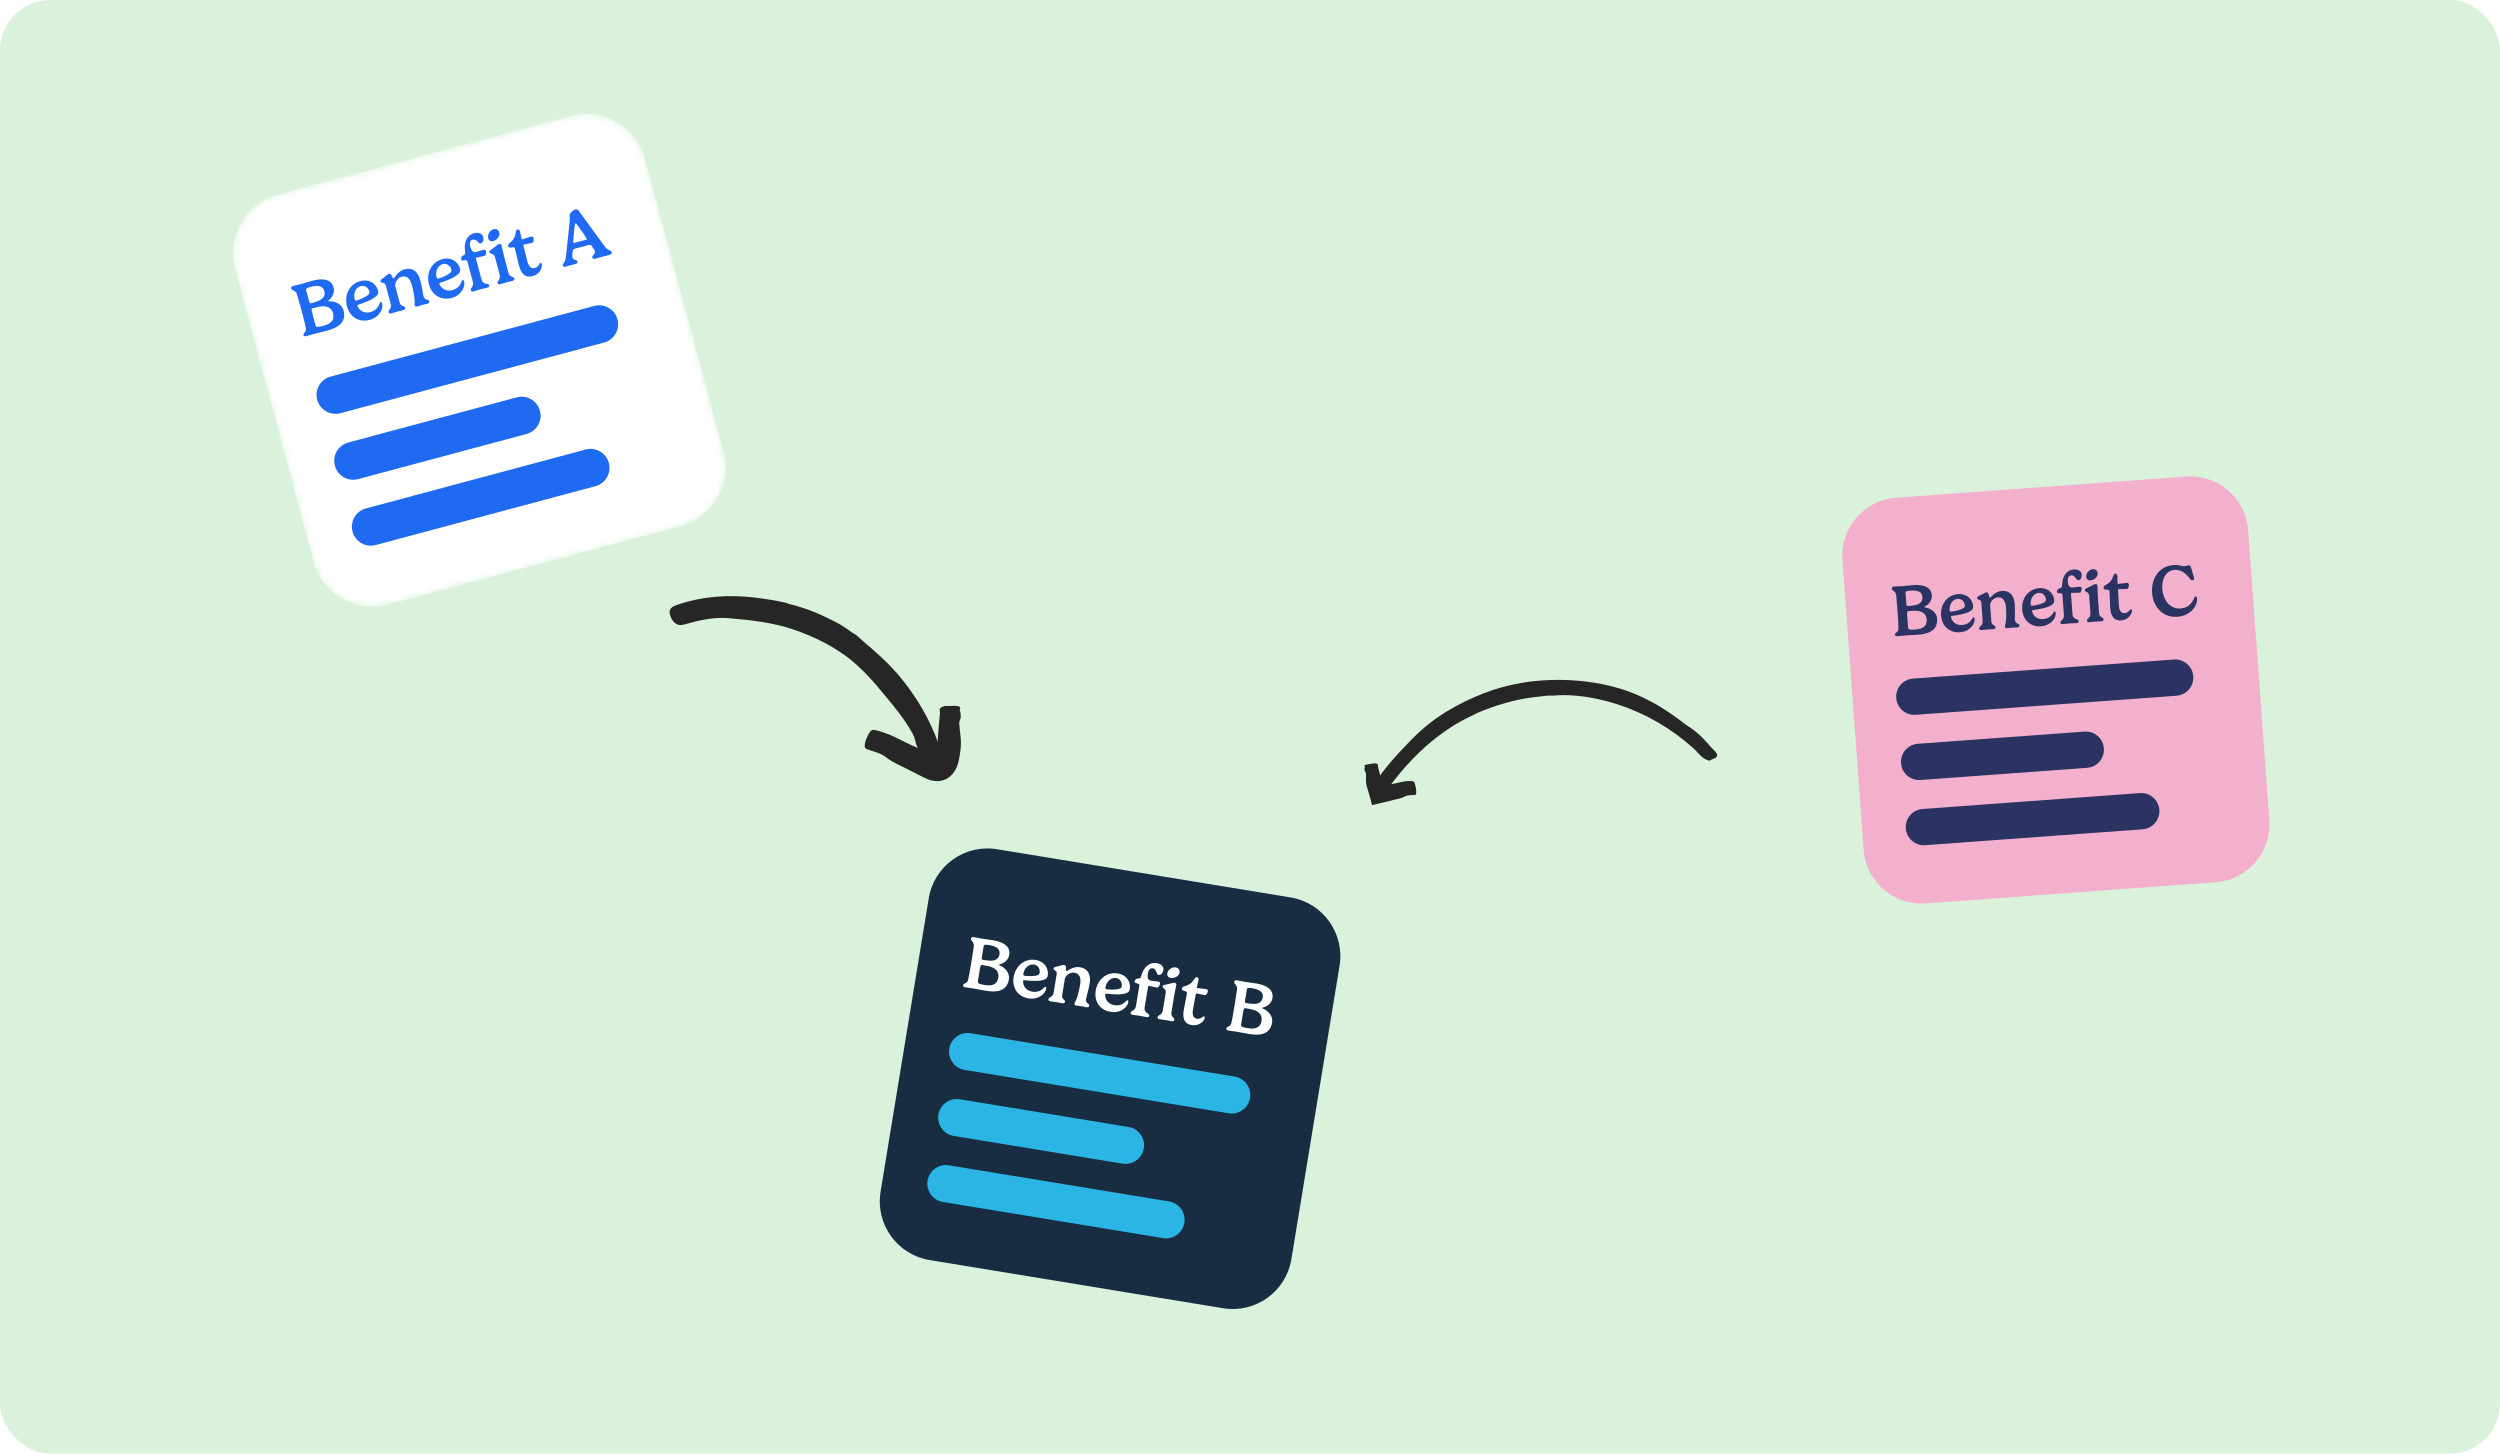
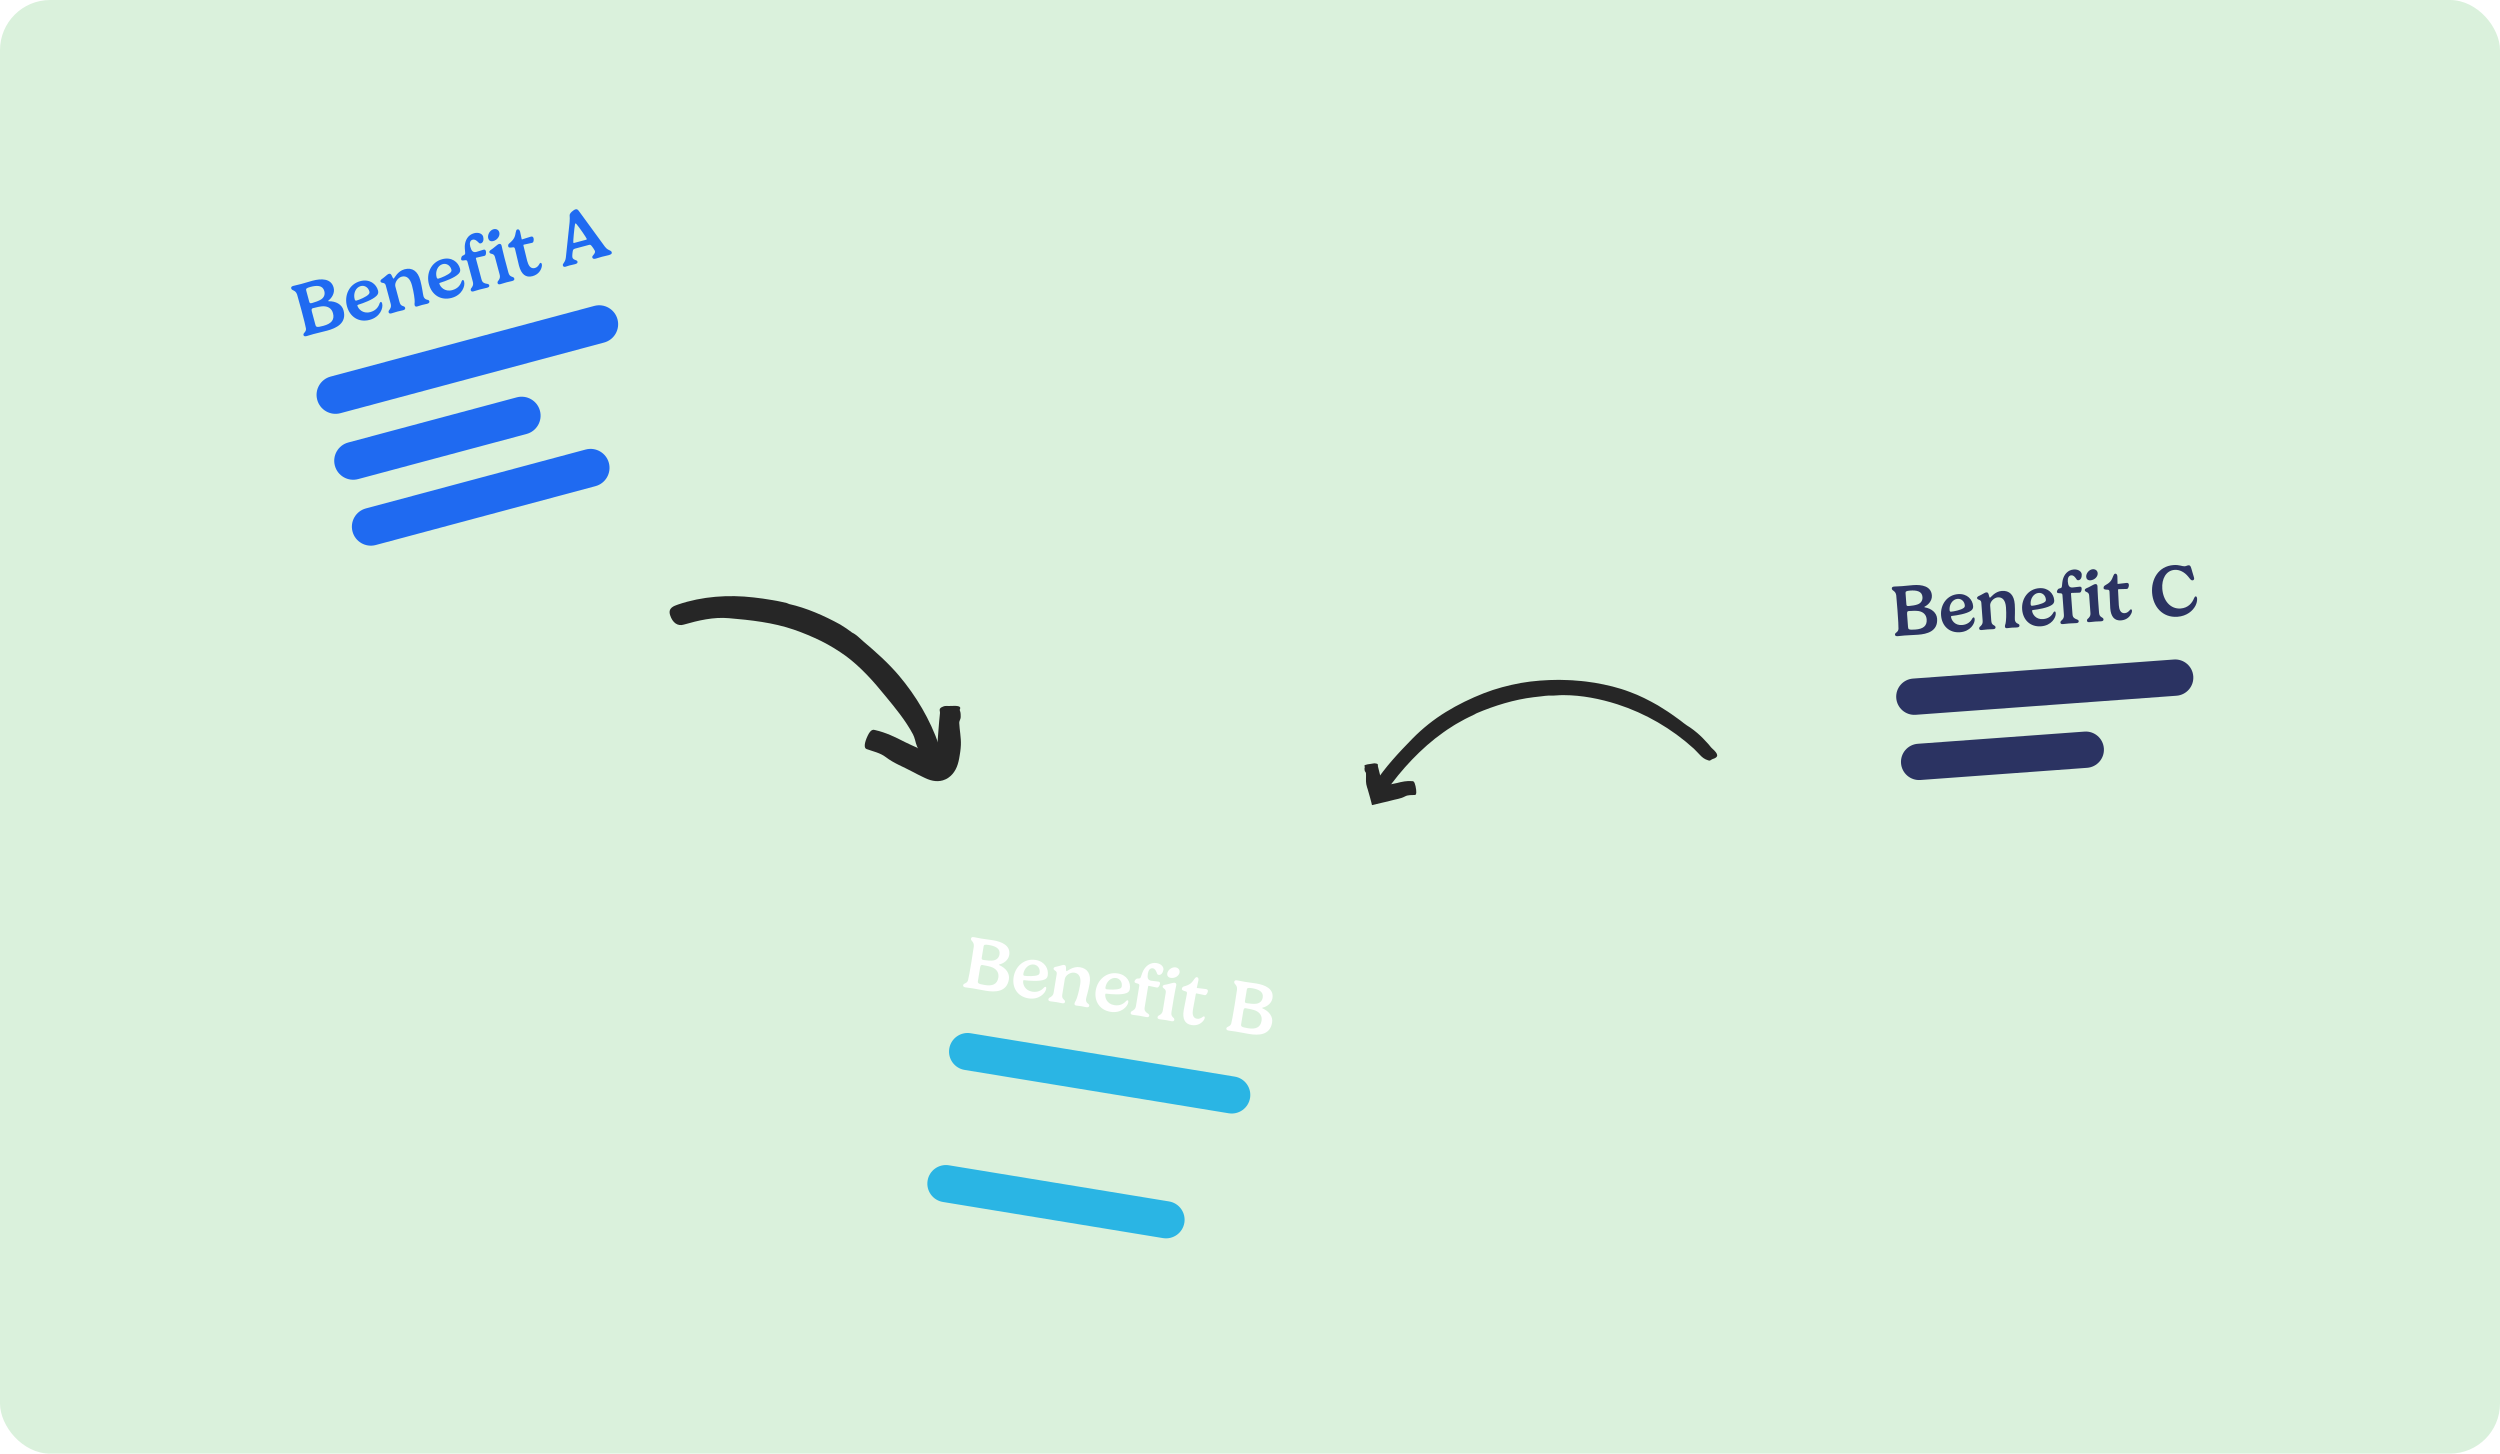
<svg xmlns="http://www.w3.org/2000/svg" width="399" height="232" viewBox="0 0 399 232" fill="none">
  <rect width="399" height="232" rx="8" fill="#DAF1DC" />
-   <path d="M205.966 143.227L159.131 135.538C153.958 134.689 149.076 138.194 148.227 143.367L140.537 190.201C139.688 195.374 143.193 200.256 148.366 201.106L195.201 208.795C200.374 209.644 205.256 206.139 206.105 200.966L213.795 154.132C214.644 148.959 211.139 144.077 205.966 143.227Z" fill="#182D41" />
  <path d="M154.087 157.585C153.788 157.536 153.691 157.4 153.717 157.242C153.776 156.879 154.324 157.023 154.496 156.45C154.588 156.146 154.794 155.002 155.042 153.491C155.263 152.145 155.402 151.224 155.421 151.041C155.486 150.234 154.908 150.205 154.975 149.801C155.002 149.631 155.129 149.52 155.41 149.566C155.796 149.629 156.289 149.74 156.693 149.807C157.301 149.907 157.916 149.971 158.502 150.067C159.901 150.297 161.32 150.915 161.073 152.42C160.926 153.315 160.065 153.805 159.518 153.914C159.493 153.922 159.454 153.939 159.448 153.974C159.442 154.009 159.474 154.033 159.497 154.042C160.53 154.489 161.177 155.346 161.019 156.306C160.682 158.355 158.823 158.369 157.37 158.13C156.762 158.03 155.825 157.841 155.205 157.739C154.824 157.676 154.438 157.643 154.087 157.585ZM159.333 156.03C159.456 155.28 159.103 154.723 158.392 154.402C158.034 154.241 157.287 154.095 156.814 154.017C156.603 153.982 156.491 154.042 156.421 154.463L156.085 156.512C156.019 156.916 156.078 157.028 157.156 157.205C158.397 157.409 159.157 157.095 159.333 156.03ZM156.982 151.05L156.682 152.877C156.641 153.129 156.77 153.18 157.034 153.223C157.49 153.298 158.125 153.354 158.52 153.293C159.05 153.212 159.429 152.877 159.523 152.309C159.679 151.355 158.832 150.987 157.801 150.818C157.146 150.711 157.024 150.793 156.982 151.05ZM165.924 155.272C166.032 154.616 165.651 154.043 165.036 153.942C164.211 153.806 163.471 154.539 163.329 155.405C163.299 155.587 163.34 155.707 163.48 155.731C163.925 155.804 165.162 155.85 165.664 155.614C165.814 155.543 165.898 155.436 165.924 155.272ZM166.667 156.35C165.901 156.657 164.326 156.549 163.473 156.439C163.36 156.426 163.315 156.443 163.302 156.525C163.22 157.023 163.518 158.069 164.729 158.268C165.625 158.415 166.229 158.064 166.623 157.611C166.7 157.54 166.794 157.483 166.864 157.495C166.957 157.51 167.001 157.613 166.966 157.824C166.849 158.532 165.807 159.612 164.138 159.338C162.406 159.053 161.495 157.647 161.777 155.926C162.059 154.205 163.498 152.914 165.295 153.209C166.776 153.452 167.393 154.641 167.218 155.701C167.159 156.064 166.949 156.246 166.667 156.35ZM173.902 156.985C173.725 158.062 173.397 159.036 173.333 159.422C173.296 159.651 173.35 159.9 173.511 160.065C173.704 160.241 173.88 160.306 173.843 160.528C173.814 160.704 173.672 160.801 173.356 160.749C173.093 160.706 172.892 160.643 172.571 160.59C172.214 160.531 172.044 160.533 171.752 160.485C171.523 160.448 171.469 160.307 171.492 160.16C171.523 159.973 171.65 159.789 171.708 159.685C171.877 159.358 172.203 158.287 172.392 157.14C172.58 155.986 172.226 155.363 171.483 155.241C170.845 155.136 170.045 155.648 169.947 156.239L169.551 158.657C169.485 159.061 169.527 159.237 169.678 159.418C169.823 159.598 170.01 159.665 169.974 159.893C169.945 160.063 169.831 160.17 169.516 160.118C169.199 160.066 168.946 159.995 168.648 159.946C168.303 159.889 168.023 159.873 167.642 159.811C167.361 159.765 167.3 159.622 167.324 159.476C167.361 159.253 167.582 159.188 167.709 159.112C168.038 158.902 168.126 158.658 168.175 158.359L168.654 155.438C168.705 155.133 168.531 154.985 168.339 154.875C168.225 154.796 168.132 154.703 168.155 154.562C168.197 154.305 168.509 154.308 168.916 154.206C169.437 154.075 169.646 153.977 169.84 154.009C170.021 154.039 170.114 154.132 170.13 154.394C170.144 154.678 170.118 154.981 170.218 154.997C170.341 155.017 171.218 154.181 172.36 154.369C173.601 154.572 174.149 155.48 173.902 156.985ZM179.028 157.423C179.136 156.768 178.755 156.194 178.14 156.093C177.315 155.958 176.575 156.69 176.433 157.557C176.403 157.738 176.444 157.859 176.584 157.882C177.029 157.955 178.265 158.002 178.767 157.765C178.918 157.694 179.001 157.587 179.028 157.423ZM179.771 158.501C179.004 158.808 177.43 158.7 176.575 158.59C176.464 158.578 176.419 158.594 176.406 158.676C176.324 159.174 176.621 160.221 177.832 160.42C178.728 160.567 179.333 160.215 179.726 159.763C179.804 159.691 179.898 159.634 179.968 159.646C180.061 159.661 180.104 159.765 180.07 159.975C179.953 160.684 178.911 161.763 177.242 161.489C175.509 161.205 174.597 159.798 174.88 158.077C175.163 156.356 176.602 155.065 178.399 155.36C179.88 155.603 180.496 156.793 180.323 157.852C180.262 158.215 180.052 158.397 179.771 158.501ZM183.232 157.476L182.692 160.761C182.626 161.165 182.693 161.344 182.976 161.601C183.143 161.748 183.456 161.86 183.416 162.1C183.388 162.27 183.275 162.377 182.959 162.325C182.642 162.274 182.278 162.184 181.781 162.102C181.447 162.047 181.144 162.027 180.775 161.967C180.493 161.921 180.433 161.778 180.457 161.632C180.493 161.41 180.715 161.344 180.841 161.268C181.171 161.058 181.259 160.814 181.307 160.515L181.828 157.348C181.859 157.155 181.791 157.054 181.627 156.997C181.236 156.884 181.033 156.839 181.068 156.634C181.096 156.458 181.311 156.247 181.428 156.194C181.592 156.149 181.832 156.224 181.992 156.089C182.101 155.974 182.235 155.377 182.45 154.949C182.857 154.156 183.618 153.548 184.601 153.709C185.363 153.834 185.754 154.343 185.681 154.788C185.611 155.216 185.339 155.664 184.906 155.593C184.683 155.556 184.668 155.361 184.589 155.174C184.458 154.876 184.318 154.595 183.972 154.538C183.575 154.473 183.286 154.834 183.199 155.373C183.082 156.075 183.197 156.437 183.742 156.526C183.953 156.561 184.722 156.639 184.874 156.664C185.062 156.695 185.172 156.791 185.135 157.013C185.107 157.189 184.986 157.452 184.828 157.57C184.773 157.609 184.698 157.621 184.611 157.607C184.471 157.584 183.543 157.377 183.343 157.344C183.308 157.339 183.253 157.348 183.232 157.476ZM186.293 155.358C186.386 154.79 187.044 154.297 187.629 154.393C188.046 154.461 188.329 154.784 188.259 155.212C188.163 155.797 187.47 156.17 186.85 156.068C186.411 155.996 186.236 155.703 186.293 155.358ZM187.729 157.265C187.679 157.569 187.534 158.087 187.346 159.234L186.971 161.517C186.904 161.921 186.984 162.102 187.133 162.283C187.273 162.463 187.461 162.529 187.423 162.758C187.394 162.928 187.28 163.035 186.965 162.983C186.649 162.931 186.39 162.859 186.068 162.806C185.705 162.746 185.548 162.75 185.063 162.671C184.781 162.625 184.72 162.482 184.745 162.336C184.78 162.114 185.002 162.048 185.129 161.972C185.458 161.762 185.546 161.518 185.595 161.219L186.055 158.421C186.107 158.099 185.967 157.895 185.77 157.773C185.658 157.682 185.537 157.578 185.561 157.432C185.606 157.157 185.915 157.183 186.32 157.094C186.908 156.962 187.257 156.815 187.455 156.847C187.678 156.884 187.77 157.013 187.729 157.265ZM190.855 158.632C190.803 158.84 190.496 160.491 190.399 161.088C190.289 161.749 190.314 162.475 191.04 162.594C191.409 162.655 191.729 162.467 191.921 162.324C192.024 162.245 192.079 162.205 192.155 162.218C192.225 162.229 192.304 162.297 192.273 162.484C192.254 162.595 192.189 162.741 192.076 162.878C191.791 163.258 191.161 163.762 190.166 163.599C189.112 163.426 188.689 162.635 188.919 161.236C189.007 160.703 189.332 159.199 189.427 158.62C189.464 158.397 189.428 158.283 189.256 158.231C188.837 158.108 188.59 158.037 188.628 157.809C188.657 157.634 188.746 157.492 188.96 157.431C189.338 157.331 189.727 157.19 190.031 156.951C190.558 156.527 190.696 155.9 191.03 155.955C191.217 155.986 191.315 156.164 191.266 156.463C191.228 156.691 191.02 157.589 191.014 157.63C191.01 157.659 191.012 157.678 191.059 157.685C191.158 157.702 192.316 157.832 192.45 157.854C192.679 157.891 192.814 157.98 192.769 158.255C192.736 158.454 192.583 158.693 192.465 158.782C192.425 158.811 192.349 158.835 192.255 158.82C192.132 158.799 191.118 158.573 190.966 158.548C190.93 158.542 190.875 158.545 190.855 158.632ZM196.096 164.482C195.797 164.433 195.7 164.297 195.726 164.139C195.785 163.776 196.332 163.92 196.506 163.347C196.597 163.044 196.803 161.899 197.051 160.389C197.272 159.042 197.411 158.121 197.429 157.938C197.495 157.131 196.917 157.102 196.984 156.698C197.011 156.528 197.138 156.417 197.419 156.463C197.805 156.526 198.298 156.637 198.702 156.704C199.311 156.804 199.925 156.869 200.511 156.965C201.91 157.194 203.329 157.812 203.083 159.317C202.935 160.212 202.074 160.702 201.527 160.811C201.501 160.819 201.463 160.836 201.457 160.871C201.451 160.907 201.483 160.93 201.506 160.94C202.539 161.386 203.186 162.243 203.028 163.204C202.691 165.253 200.832 165.266 199.379 165.027C198.771 164.927 197.833 164.738 197.213 164.636C196.833 164.573 196.447 164.54 196.096 164.482ZM201.342 162.927C201.465 162.177 201.112 161.62 200.401 161.299C200.043 161.138 199.296 160.992 198.823 160.914C198.612 160.879 198.5 160.939 198.43 161.361L198.094 163.409C198.028 163.814 198.087 163.926 199.165 164.102C200.406 164.306 201.166 163.992 201.342 162.927ZM198.991 157.948L198.691 159.774C198.65 160.026 198.779 160.077 199.042 160.12C199.499 160.195 200.134 160.251 200.528 160.19C201.058 160.109 201.438 159.774 201.532 159.206C201.688 158.252 200.841 157.885 199.81 157.715C199.155 157.608 199.033 157.69 198.991 157.948Z" fill="white" />
  <path d="M197.062 171.826L154.912 164.905C153.295 164.64 151.769 165.735 151.504 167.352C151.238 168.969 152.334 170.494 153.95 170.76L196.101 177.68C197.718 177.945 199.243 176.85 199.509 175.234C199.774 173.617 198.679 172.091 197.062 171.826Z" fill="#2AB5E4" />
-   <path d="M180.111 179.864L153.181 175.443C151.564 175.178 150.039 176.273 149.773 177.89C149.508 179.506 150.603 181.032 152.22 181.297L179.15 185.719C180.766 185.984 182.292 184.889 182.557 183.272C182.823 181.655 181.727 180.13 180.111 179.864Z" fill="#2AB5E4" />
  <path d="M186.577 191.748L151.452 185.981C149.835 185.715 148.309 186.811 148.044 188.427C147.778 190.044 148.874 191.57 150.49 191.835L185.616 197.602C187.233 197.868 188.758 196.772 189.024 195.156C189.289 193.539 188.194 192.013 186.577 191.748Z" fill="#2AB5E4" />
  <g filter="url(#filter0_d_17092_179234)">
    <mask id="mask0_17092_179234" style="mask-type:luminance" maskUnits="userSpaceOnUse" x="37" y="17" width="79" height="79">
      <path d="M91.109 17.506L44.351 30.034C39.187 31.418 36.122 36.727 37.506 41.892L50.034 88.649C51.418 93.813 56.727 96.878 61.891 95.494L108.649 82.966C113.813 81.582 116.878 76.273 115.494 71.109L102.966 24.352C101.582 19.187 96.273 16.122 91.109 17.506Z" fill="white" />
    </mask>
    <g mask="url(#mask0_17092_179234)">
-       <path d="M91.109 17.506L44.351 30.034C39.187 31.418 36.122 36.727 37.506 41.892L50.034 88.649C51.418 93.813 56.727 96.878 61.891 95.494L108.649 82.966C113.813 81.582 116.878 76.273 115.494 71.109L102.966 24.352C101.582 19.187 96.273 16.122 91.109 17.506Z" fill="white" />
      <path d="M48.925 52.645C48.627 52.724 48.479 52.639 48.436 52.481C48.339 52.119 48.909 52.023 48.828 51.418C48.786 51.097 48.497 49.947 48.093 48.439C47.732 47.094 47.475 46.18 47.415 46.002C47.137 45.224 46.587 45.441 46.48 45.037C46.434 44.868 46.505 44.711 46.785 44.636C47.171 44.532 47.676 44.428 48.079 44.321C48.687 44.158 49.285 43.96 49.87 43.803C51.267 43.429 52.846 43.407 53.248 44.909C53.488 45.803 52.892 46.62 52.43 46.951C52.409 46.969 52.381 47.002 52.39 47.037C52.399 47.072 52.439 47.08 52.464 47.08C53.612 47.06 54.573 47.586 54.83 48.544C55.378 50.59 53.655 51.383 52.206 51.772C51.598 51.935 50.647 52.152 50.028 52.318C49.648 52.42 49.276 52.551 48.925 52.645ZM53.147 48.995C52.946 48.247 52.384 47.878 51.588 47.878C51.187 47.879 50.433 48.056 49.96 48.183C49.749 48.239 49.67 48.342 49.783 48.763L50.331 50.808C50.439 51.212 50.542 51.291 51.617 51.002C52.856 50.67 53.432 50.059 53.147 48.995ZM48.87 45.355L49.359 47.179C49.426 47.43 49.568 47.423 49.831 47.353C50.287 47.231 50.9 47.016 51.241 46.793C51.7 46.495 51.912 46.025 51.76 45.458C51.505 44.505 50.563 44.519 49.534 44.795C48.88 44.97 48.801 45.098 48.87 45.355ZM58.954 45.522C58.779 44.867 58.184 44.494 57.571 44.659C56.746 44.88 56.367 45.871 56.599 46.736C56.647 46.917 56.735 47.013 56.876 46.975C57.32 46.856 58.489 46.38 58.856 45.949C58.965 45.82 58.998 45.686 58.954 45.522ZM60.098 46.212C59.515 46.819 58.005 47.38 57.166 47.636C57.056 47.672 57.022 47.706 57.043 47.788C57.176 48.285 57.892 49.133 59.102 48.809C59.996 48.569 60.411 47.988 60.586 47.403C60.628 47.304 60.691 47.212 60.761 47.193C60.855 47.168 60.938 47.246 60.995 47.456C61.184 48.163 60.668 49.604 59.003 50.051C57.273 50.514 55.835 49.59 55.374 47.872C54.914 46.154 55.709 44.35 57.503 43.869C58.982 43.473 60.054 44.319 60.337 45.377C60.435 45.739 60.316 45.997 60.098 46.212ZM67.088 43.763C67.376 44.838 67.48 45.881 67.584 46.267C67.645 46.495 67.801 46.703 68.018 46.789C68.272 46.872 68.463 46.858 68.522 47.08C68.569 47.256 68.478 47.406 68.162 47.49C67.899 47.561 67.686 47.586 67.365 47.672C67.009 47.768 66.853 47.841 66.561 47.919C66.333 47.98 66.222 47.872 66.183 47.726C66.133 47.539 66.173 47.315 66.184 47.193C66.203 46.819 66.056 45.686 65.749 44.541C65.441 43.389 64.849 42.959 64.107 43.158C63.47 43.329 62.942 44.14 63.1 44.731L63.747 47.145C63.855 47.548 63.969 47.693 64.185 47.798C64.395 47.904 64.598 47.888 64.659 48.115C64.704 48.285 64.643 48.433 64.328 48.517C64.012 48.602 63.747 48.642 63.449 48.721C63.104 48.814 62.837 48.917 62.458 49.019C62.177 49.094 62.061 48.987 62.022 48.841C61.962 48.619 62.14 48.465 62.226 48.341C62.444 48.008 62.423 47.744 62.343 47.446L61.562 44.529C61.48 44.225 61.256 44.16 61.031 44.139C60.893 44.113 60.767 44.066 60.73 43.925C60.66 43.668 60.952 43.54 61.288 43.274C61.717 42.934 61.869 42.755 62.062 42.704C62.243 42.655 62.369 42.703 62.495 42.938C62.627 43.198 62.73 43.489 62.829 43.463C62.952 43.43 63.416 42.285 64.555 41.979C65.794 41.647 66.686 42.26 67.088 43.763ZM72.036 42.017C71.861 41.362 71.266 40.989 70.653 41.154C69.828 41.374 69.449 42.366 69.68 43.231C69.729 43.412 69.817 43.507 69.957 43.47C70.402 43.351 71.571 42.874 71.938 42.444C72.047 42.315 72.08 42.18 72.036 42.017ZM73.18 42.706C72.597 43.314 71.087 43.875 70.248 44.131C70.138 44.167 70.103 44.201 70.125 44.283C70.258 44.78 70.974 45.628 72.184 45.303C73.078 45.064 73.493 44.483 73.668 43.897C73.71 43.798 73.773 43.706 73.843 43.688C73.937 43.663 74.02 43.74 74.077 43.951C74.266 44.658 73.75 46.099 72.085 46.545C70.355 47.009 68.917 46.085 68.456 44.367C67.996 42.648 68.79 40.844 70.585 40.364C72.064 39.967 73.136 40.814 73.419 41.872C73.517 42.234 73.398 42.491 73.18 42.706ZM75.966 40.3L76.844 43.579C76.952 43.982 77.09 44.121 77.46 44.241C77.678 44.307 78.015 44.28 78.08 44.519C78.125 44.689 78.064 44.837 77.749 44.921C77.433 45.006 77.057 45.075 76.56 45.208C76.227 45.298 75.937 45.407 75.569 45.505C75.288 45.581 75.172 45.474 75.133 45.328C75.073 45.106 75.251 44.952 75.337 44.828C75.555 44.494 75.534 44.231 75.454 43.932L74.607 40.77C74.555 40.578 74.45 40.512 74.273 40.528C73.863 40.588 73.655 40.631 73.6 40.426C73.553 40.251 73.664 39.964 73.751 39.866C73.884 39.755 74.139 39.724 74.231 39.531C74.284 39.379 74.158 38.767 74.178 38.28C74.222 37.372 74.674 36.486 75.656 36.223C76.416 36.02 76.994 36.328 77.113 36.773C77.227 37.199 77.163 37.73 76.73 37.846C76.508 37.906 76.411 37.731 76.26 37.59C76.013 37.368 75.765 37.165 75.42 37.258C75.022 37.364 74.907 37.821 75.051 38.359C75.239 39.06 75.498 39.348 76.041 39.202C76.251 39.146 76.999 38.895 77.151 38.855C77.338 38.805 77.481 38.848 77.54 39.07C77.587 39.245 77.585 39.54 77.488 39.717C77.454 39.776 77.39 39.818 77.302 39.842C77.162 39.879 76.213 40.077 76.014 40.13C75.979 40.14 75.931 40.171 75.966 40.3ZM77.921 37.045C77.769 36.478 78.173 35.743 78.758 35.587C79.173 35.475 79.572 35.657 79.686 36.083C79.843 36.668 79.356 37.306 78.737 37.471C78.298 37.589 78.013 37.39 77.921 37.045ZM80.057 38.214C80.138 38.518 80.221 39.059 80.528 40.205L81.138 42.484C81.246 42.888 81.395 43.023 81.612 43.128C81.816 43.236 82.018 43.22 82.079 43.448C82.125 43.617 82.064 43.765 81.749 43.85C81.433 43.934 81.162 43.975 80.841 44.062C80.478 44.158 80.334 44.228 79.849 44.358C79.568 44.434 79.452 44.327 79.413 44.181C79.353 43.959 79.531 43.805 79.617 43.681C79.835 43.347 79.814 43.084 79.734 42.786L78.986 39.992C78.9 39.67 78.683 39.54 78.449 39.509C78.308 39.472 78.151 39.426 78.112 39.28C78.039 39.005 78.336 38.901 78.675 38.647C79.165 38.277 79.428 37.994 79.626 37.941C79.849 37.881 79.989 37.963 80.057 38.214ZM83.536 38.171C83.575 38.386 83.983 40.05 84.143 40.646C84.32 41.306 84.648 41.97 85.373 41.776C85.741 41.677 85.959 41.368 86.077 41.155C86.14 41.038 86.174 40.979 86.25 40.958C86.32 40.939 86.422 40.969 86.472 41.156C86.502 41.267 86.502 41.429 86.455 41.605C86.35 42.078 85.976 42.811 84.983 43.077C83.93 43.359 83.205 42.802 82.831 41.405C82.688 40.873 82.358 39.339 82.203 38.76C82.144 38.538 82.063 38.447 81.882 38.471C81.441 38.532 81.181 38.57 81.12 38.342C81.073 38.167 81.097 37.998 81.271 37.851C81.579 37.599 81.882 37.305 82.064 36.956C82.376 36.34 82.241 35.699 82.575 35.61C82.761 35.56 82.927 35.685 83.007 35.983C83.068 36.211 83.252 37.132 83.263 37.173C83.271 37.203 83.281 37.218 83.328 37.206C83.427 37.179 84.557 36.814 84.692 36.778C84.919 36.717 85.083 36.742 85.156 37.017C85.21 37.215 85.168 37.502 85.096 37.634C85.071 37.679 85.01 37.733 84.916 37.758C84.794 37.79 83.755 38.006 83.603 38.047C83.568 38.056 83.519 38.082 83.536 38.171ZM91.645 37.771L93.544 37.262C93.655 37.233 93.663 37.193 93.646 37.129C93.601 36.959 92.463 35.284 91.995 34.752C91.956 34.7 91.884 34.644 91.849 34.653C91.802 34.666 91.786 34.745 91.771 34.806C91.643 35.473 91.46 37.57 91.495 37.705C91.513 37.769 91.551 37.796 91.645 37.771ZM90.313 40.07L90.912 34.428C90.944 34.032 90.941 33.65 90.915 33.363C90.894 33.03 91.522 32.498 91.861 32.407C92.124 32.337 92.262 32.501 92.432 32.737L96.55 38.38C96.656 38.521 96.884 38.785 97.242 38.928C97.37 38.987 97.58 39.069 97.626 39.238C97.699 39.513 97.51 39.626 97.101 39.736C96.826 39.809 96.561 39.849 96.076 39.979C95.591 40.109 95.365 40.201 95.056 40.284C94.757 40.364 94.58 40.286 94.527 40.087C94.445 39.783 95.076 39.52 94.95 39.047C94.928 38.965 94.552 38.383 94.334 38.153C94.266 38.084 94.161 38.043 94.026 38.079L91.741 38.691C91.583 38.734 91.498 38.813 91.456 38.912C91.366 39.187 91.306 39.898 91.353 40.073C91.483 40.558 92.083 40.435 92.166 40.745C92.21 40.909 92.145 41.064 91.806 41.155C91.584 41.214 91.114 41.309 90.875 41.373C90.629 41.439 90.479 41.51 90.251 41.571C90.029 41.631 89.884 41.557 89.834 41.37C89.746 41.042 90.224 40.933 90.313 40.07Z" fill="#1F6AF1" />
      <path d="M94.847 47.825L52.766 59.101C51.152 59.533 50.194 61.192 50.627 62.806C51.059 64.42 52.718 65.378 54.332 64.946L96.414 53.67C98.028 53.237 98.985 51.579 98.553 49.965C98.12 48.351 96.462 47.393 94.847 47.825Z" fill="#1F6AF1" />
      <path d="M82.471 62.417L55.585 69.621C53.971 70.054 53.014 71.713 53.446 73.327C53.879 74.941 55.538 75.898 57.151 75.466L84.037 68.262C85.651 67.829 86.609 66.171 86.176 64.557C85.744 62.943 84.085 61.985 82.471 62.417Z" fill="#1F6AF1" />
      <path d="M93.472 70.745L58.404 80.142C56.79 80.574 55.832 82.233 56.264 83.847C56.697 85.461 58.356 86.419 59.97 85.986L95.038 76.59C96.652 76.157 97.609 74.499 97.177 72.885C96.745 71.271 95.086 70.313 93.472 70.745Z" fill="#1F6AF1" />
    </g>
  </g>
  <g filter="url(#filter1_d_17092_179234)">
-     <path d="M348.879 75.055L302.629 78.436C297.52 78.81 293.682 83.254 294.055 88.363L297.436 134.613C297.81 139.721 302.254 143.56 307.363 143.187L353.613 139.805C358.721 139.432 362.56 134.988 362.187 129.879L358.805 83.629C358.432 78.52 353.988 74.682 348.879 75.055Z" fill="#F2B0CC" />
    <path d="M302.867 100.535C302.572 100.556 302.448 100.449 302.437 100.293C302.411 99.934 302.964 99.946 302.997 99.362C303.015 99.053 302.949 97.919 302.84 96.427C302.743 95.097 302.665 94.19 302.64 94.012C302.519 93.231 301.963 93.335 301.934 92.936C301.922 92.769 302.016 92.634 302.294 92.614C302.676 92.586 303.169 92.578 303.568 92.549C304.169 92.505 304.768 92.427 305.346 92.385C306.728 92.284 308.218 92.547 308.326 94.032C308.391 94.917 307.684 95.579 307.189 95.807C307.166 95.82 307.133 95.846 307.136 95.881C307.139 95.916 307.175 95.93 307.198 95.934C308.281 96.122 309.092 96.79 309.161 97.737C309.309 99.761 307.545 100.198 306.111 100.303C305.51 100.347 304.576 100.38 303.963 100.425C303.588 100.452 303.214 100.509 302.867 100.535ZM307.496 97.859C307.442 97.119 306.979 96.671 306.23 96.528C305.853 96.456 305.111 96.488 304.643 96.522C304.435 96.537 304.342 96.62 304.372 97.036L304.521 99.06C304.55 99.458 304.632 99.551 305.696 99.473C306.921 99.384 307.573 98.911 307.496 97.859ZM304.126 93.665L304.258 95.469C304.276 95.718 304.411 95.737 304.671 95.718C305.122 95.684 305.737 95.593 306.099 95.445C306.584 95.247 306.868 94.842 306.827 94.282C306.758 93.339 305.869 93.183 304.852 93.258C304.204 93.305 304.108 93.411 304.126 93.665ZM313.585 95.636C313.538 94.989 313.045 94.53 312.438 94.574C311.623 94.634 311.088 95.499 311.15 96.355C311.163 96.534 311.229 96.639 311.368 96.629C311.807 96.597 312.993 96.359 313.416 96.02C313.542 95.918 313.597 95.798 313.585 95.636ZM314.537 96.49C313.879 96.957 312.358 97.213 311.522 97.304C311.413 97.318 311.374 97.343 311.379 97.424C311.416 97.916 311.936 98.842 313.133 98.755C314.018 98.69 314.512 98.218 314.782 97.698C314.84 97.613 314.916 97.537 314.985 97.532C315.078 97.526 315.142 97.615 315.158 97.823C315.209 98.522 314.464 99.785 312.816 99.906C311.105 100.031 309.918 98.903 309.794 97.204C309.67 95.504 310.742 93.949 312.517 93.819C313.979 93.713 314.836 94.702 314.913 95.748C314.939 96.106 314.781 96.327 314.537 96.49ZM321.555 95.442C321.633 96.507 321.543 97.507 321.571 97.888C321.588 98.114 321.697 98.339 321.886 98.458C322.11 98.581 322.292 98.603 322.308 98.823C322.321 98.996 322.208 99.121 321.896 99.144C321.635 99.162 321.431 99.149 321.113 99.172C320.76 99.198 320.601 99.238 320.312 99.259C320.086 99.276 320.001 99.153 319.991 99.01C319.977 98.824 320.055 98.621 320.088 98.508C320.173 98.159 320.238 97.068 320.155 95.934C320.072 94.795 319.593 94.284 318.859 94.338C318.229 94.383 317.586 95.052 317.629 95.637L317.803 98.024C317.832 98.423 317.914 98.58 318.098 98.717C318.277 98.855 318.47 98.877 318.486 99.101C318.499 99.27 318.415 99.398 318.103 99.421C317.791 99.444 317.534 99.434 317.24 99.455C316.898 99.479 316.629 99.528 316.253 99.556C315.975 99.576 315.885 99.455 315.875 99.311C315.859 99.091 316.054 98.977 316.157 98.876C316.422 98.602 316.45 98.349 316.428 98.055L316.217 95.17C316.195 94.87 315.996 94.767 315.788 94.707C315.662 94.659 315.553 94.59 315.543 94.453C315.524 94.198 315.821 94.129 316.185 93.941C316.65 93.697 316.826 93.556 317.017 93.543C317.196 93.53 317.305 93.597 317.381 93.841C317.459 94.109 317.504 94.402 317.602 94.395C317.723 94.385 318.365 93.391 319.493 93.309C320.718 93.22 321.446 93.957 321.555 95.442ZM326.525 94.69C326.478 94.042 325.985 93.584 325.378 93.628C324.563 93.688 324.028 94.553 324.09 95.409C324.103 95.587 324.169 95.693 324.308 95.683C324.748 95.651 325.933 95.413 326.356 95.074C326.482 94.972 326.537 94.851 326.525 94.69ZM327.477 95.544C326.82 96.01 325.298 96.268 324.462 96.358C324.353 96.371 324.314 96.398 324.32 96.479C324.356 96.97 324.877 97.897 326.073 97.809C326.958 97.744 327.452 97.273 327.723 96.753C327.78 96.668 327.856 96.592 327.925 96.587C328.018 96.58 328.082 96.668 328.098 96.876C328.149 97.576 327.404 98.839 325.757 98.96C324.045 99.085 322.859 97.957 322.734 96.257C322.61 94.557 323.682 93.002 325.457 92.874C326.919 92.766 327.777 93.756 327.853 94.802C327.879 95.161 327.721 95.381 327.477 95.544ZM330.531 93.78L330.769 97.025C330.798 97.423 330.902 97.578 331.229 97.757C331.422 97.86 331.745 97.894 331.762 98.132C331.774 98.299 331.691 98.427 331.378 98.45C331.066 98.473 330.7 98.471 330.209 98.507C329.879 98.531 329.586 98.58 329.222 98.608C328.944 98.627 328.854 98.507 328.844 98.363C328.828 98.143 329.023 98.029 329.126 97.928C329.39 97.654 329.419 97.401 329.397 97.107L329.168 93.979C329.155 93.789 329.067 93.707 328.897 93.691C328.501 93.673 328.298 93.676 328.283 93.474C328.27 93.301 328.426 93.051 328.525 92.974C328.67 92.893 328.916 92.911 329.038 92.745C329.115 92.612 329.106 92.013 329.212 91.558C329.418 90.712 330.002 89.96 330.973 89.89C331.725 89.834 332.213 90.228 332.245 90.668C332.276 91.09 332.12 91.578 331.692 91.609C331.472 91.625 331.413 91.444 331.296 91.283C331.103 91.031 330.906 90.795 330.565 90.82C330.172 90.849 329.981 91.258 330.02 91.79C330.07 92.483 330.262 92.801 330.8 92.762C331.008 92.746 331.756 92.645 331.906 92.634C332.091 92.621 332.218 92.687 332.234 92.907C332.247 93.08 332.192 93.357 332.069 93.505C332.026 93.555 331.958 93.584 331.872 93.59C331.733 93.6 330.804 93.615 330.608 93.63C330.573 93.633 330.522 93.654 330.531 93.78ZM332.956 91.07C332.915 90.509 333.428 89.89 334.006 89.848C334.417 89.817 334.76 90.06 334.791 90.482C334.833 91.061 334.26 91.572 333.647 91.618C333.214 91.649 332.981 91.41 332.956 91.07ZM334.756 92.554C334.778 92.854 334.759 93.379 334.841 94.512L335.006 96.766C335.035 97.165 335.151 97.319 335.336 97.457C335.508 97.596 335.702 97.616 335.718 97.842C335.731 98.01 335.647 98.138 335.335 98.161C335.023 98.184 334.76 98.174 334.442 98.197C334.084 98.223 333.936 98.263 333.456 98.298C333.178 98.319 333.088 98.197 333.078 98.053C333.061 97.833 333.257 97.72 333.36 97.62C333.624 97.344 333.653 97.093 333.631 96.797L333.429 94.034C333.406 93.716 333.225 93.555 333.011 93.483C332.884 93.422 332.745 93.352 332.735 93.207C332.715 92.935 333.014 92.891 333.379 92.712C333.906 92.453 334.204 92.234 334.4 92.219C334.62 92.203 334.738 92.305 334.756 92.554ZM338.038 93.139C338.036 93.348 338.121 94.987 338.164 95.577C338.212 96.231 338.401 96.914 339.118 96.862C339.482 96.834 339.743 96.583 339.893 96.403C339.973 96.304 340.016 96.255 340.091 96.249C340.16 96.244 340.251 96.29 340.264 96.475C340.272 96.585 340.243 96.738 340.167 96.895C339.983 97.321 339.499 97.943 338.517 98.016C337.476 98.091 336.894 97.437 336.793 96.055C336.754 95.529 336.72 94.026 336.678 93.453C336.662 93.233 336.602 93.134 336.427 93.123C336.001 93.102 335.751 93.091 335.734 92.866C335.721 92.693 335.774 92.537 335.964 92.43C336.299 92.249 336.637 92.026 336.871 91.73C337.275 91.207 337.264 90.581 337.594 90.556C337.779 90.543 337.912 90.69 337.933 90.985C337.95 91.21 337.957 92.111 337.96 92.15C337.962 92.18 337.969 92.197 338.016 92.194C338.114 92.186 339.243 92.046 339.376 92.036C339.601 92.019 339.75 92.073 339.77 92.344C339.785 92.54 339.693 92.803 339.603 92.914C339.57 92.951 339.504 92.991 339.411 92.998C339.29 93.007 338.274 93.023 338.123 93.033C338.089 93.037 338.038 93.052 338.038 93.139ZM343.476 93.63C343.318 91.468 344.466 89.362 346.894 89.184C347.814 89.118 348.3 89.407 348.676 89.379C348.918 89.362 349.078 89.234 349.28 89.22C349.65 89.192 349.689 89.579 349.891 90.261C350.082 90.957 350.176 91.136 350.187 91.286C350.202 91.5 350.082 91.613 349.933 91.624C349.655 91.645 349.494 91.343 349.244 91.035C348.656 90.311 347.859 89.893 347.072 89.95C345.673 90.052 344.989 91.428 345.102 92.972C345.239 94.844 346.381 96.237 348.035 96.116C349.249 96.028 349.891 95.19 350.165 94.49C350.236 94.334 350.312 94.189 350.428 94.18C350.572 94.169 350.645 94.368 350.656 94.529C350.68 94.853 350.6 95.266 350.396 95.671C349.974 96.486 349.018 97.329 347.521 97.438C345.139 97.612 343.637 95.822 343.476 93.63Z" fill="#2B3362" />
    <path d="M346.945 104.258L305.32 107.301C303.724 107.417 302.524 108.806 302.641 110.403C302.758 111.999 304.147 113.199 305.743 113.082L347.368 110.039C348.965 109.922 350.164 108.533 350.047 106.937C349.931 105.34 348.542 104.141 346.945 104.258Z" fill="#2B3362" />
    <path d="M332.676 115.763L306.082 117.707C304.486 117.824 303.286 119.212 303.403 120.809C303.519 122.405 304.908 123.605 306.505 123.488L333.099 121.544C334.695 121.427 335.895 120.038 335.778 118.442C335.661 116.846 334.272 115.646 332.676 115.763Z" fill="#2B3362" />
-     <path d="M341.53 125.577L306.843 128.113C305.246 128.229 304.047 129.618 304.163 131.215C304.28 132.811 305.669 134.011 307.265 133.894L341.953 131.358C343.55 131.241 344.749 129.853 344.632 128.256C344.516 126.66 343.127 125.46 341.53 125.577Z" fill="#2B3362" />
  </g>
  <path d="M125.54 96.239C125.158 96.16 124.302 95.936 123.304 95.781C122.316 95.593 121.188 95.463 120.314 95.354C116.259 94.882 112.068 95.168 108.208 96.483C107.611 96.704 106.567 96.989 106.949 98.179C107.347 99.422 108.184 99.983 109.129 99.688C111.443 99.026 113.883 98.444 116.317 98.662C119.844 98.962 123.362 99.35 126.701 100.491C128.195 101.005 129.645 101.619 131.06 102.308C132.467 103.012 133.812 103.837 135.084 104.761C137.453 106.545 139.425 108.76 141.263 111.027C142.863 112.969 144.509 114.944 145.718 117.212C145.857 117.476 145.957 117.798 146.051 118.125C146.133 118.456 146.214 118.798 146.349 119.096C146.588 119.582 146.882 120.436 147.172 120.911C147.301 121.114 147.417 121.332 147.443 121.562C147.537 122.617 148.055 122.778 149.334 122.057C149.613 121.897 150.038 121.881 150.167 121.555C150.174 121.539 150.183 121.512 150.189 121.502C150.489 120.983 150.476 120.532 150.358 120.113C150.224 119.699 149.985 119.324 149.85 118.909C148.452 114.848 146.23 111.09 143.453 107.801C141.738 105.786 139.757 104.026 137.732 102.317C137.186 101.837 136.677 101.283 136.003 100.967L136.013 100.974C135.394 100.508 134.762 100.058 134.09 99.665C131.521 98.254 128.688 97.016 125.94 96.403C125.827 96.364 125.697 96.278 125.54 96.239Z" fill="#262626" />
  <path d="M146.396 119.34C146.104 119.204 145.054 118.759 144.41 118.425C142.91 117.649 141.389 116.911 139.703 116.527C139.436 116.466 139.033 116.279 138.49 117.405C137.926 118.58 137.863 119.39 138.292 119.547C139.344 119.93 140.479 120.15 141.375 120.839C142.684 121.844 144.214 122.395 145.636 123.167C146.194 123.471 146.761 123.748 147.328 124.024L147.673 124.188C147.806 124.247 147.933 124.305 148.067 124.358C148.334 124.464 148.604 124.548 148.872 124.598C149.411 124.711 149.958 124.696 150.481 124.546C150.782 124.444 151.084 124.326 151.343 124.137C151.828 123.81 152.216 123.356 152.507 122.82C152.797 122.294 152.979 121.63 153.086 121.035C153.129 120.829 153.16 120.593 153.188 120.429L153.265 119.92C153.312 119.581 153.34 119.244 153.355 118.902C153.406 117.728 153.147 116.539 153.093 115.361C153.077 115.081 153.33 114.763 153.328 114.457C153.326 114.207 153.337 113.786 153.241 113.536C153.202 113.427 153.147 113.315 153.198 113.21C153.436 112.74 152.991 112.587 151.55 112.674C151.236 112.691 150.825 112.631 150.602 112.735C150.59 112.74 150.573 112.749 150.561 112.753C149.677 113.06 150.059 113.445 150.021 113.808C149.827 115.594 149.722 117.384 149.577 119.175L149.524 119.998C149.505 120.28 149.495 120.54 149.467 120.692C149.446 120.79 149.384 120.9 149.275 120.883C149.208 120.882 149.098 120.709 149.122 120.8L149.126 120.812C149.081 120.768 149.063 120.672 149.063 120.672L149.057 120.671L149.052 120.665C149.037 120.658 149.09 120.68 148.989 120.631L148.176 120.206C147.632 119.926 147.086 119.663 146.545 119.461C146.485 119.444 146.454 119.369 146.396 119.34Z" fill="#262626" />
  <path d="M235.314 114.03C234.944 114.227 234.062 114.594 233.125 115.145C232.889 115.276 232.643 115.415 232.396 115.553C232.15 115.688 231.917 115.856 231.679 116.005C231.211 116.318 230.736 116.587 230.363 116.885C228.553 118.159 226.894 119.642 225.358 121.24C223.822 122.841 222.417 124.567 221.141 126.403C220.764 126.99 220.175 128.021 219.454 127.604C218.706 127.174 218.677 126.179 219.362 125.059C221.093 122.401 223.258 120.107 225.429 117.884C227.025 116.263 228.816 114.826 230.75 113.64C232.684 112.447 234.732 111.459 236.841 110.631C238.739 109.89 240.718 109.379 242.721 109.002C244.73 108.653 246.771 108.516 248.809 108.503C249.766 108.546 250.726 108.529 251.677 108.637C252.154 108.683 252.635 108.698 253.11 108.771L254.534 108.973C256.423 109.301 258.309 109.738 260.112 110.432C261.681 110.995 263.166 111.766 264.612 112.585L265.668 113.25C266.015 113.478 266.376 113.683 266.71 113.935C267.382 114.427 268.077 114.88 268.72 115.411C269.028 115.654 269.39 115.885 269.764 116.122C270.125 116.376 270.49 116.644 270.816 116.93C271.371 117.379 272.207 118.233 272.67 118.771C272.875 118.999 273.049 119.271 273.277 119.467C274.312 120.389 274.325 120.852 273.314 121.154C273.092 121.224 272.966 121.488 272.647 121.355C272.632 121.349 272.605 121.339 272.595 121.337C272.062 121.182 271.687 120.889 271.36 120.539C271.012 120.209 270.704 119.828 270.348 119.496C266.816 116.287 262.617 113.85 258.112 112.399C255.349 111.523 252.47 110.956 249.59 110.943C248.799 110.917 248.018 111.071 247.222 111.012L247.236 111.01C246.822 111.019 246.409 111.085 245.998 111.135C245.588 111.189 245.177 111.228 244.765 111.274C241.65 111.647 238.501 112.636 235.719 113.812C235.6 113.843 235.473 113.954 235.314 114.03Z" fill="#262626" />
  <path d="M221.887 125.18C222.039 125.15 222.59 125.062 222.935 124.976C223.73 124.769 224.534 124.588 225.392 124.669C225.525 124.681 225.738 124.638 225.918 125.464C226.105 126.323 226.072 126.858 225.846 126.875C225.303 126.916 224.728 126.84 224.236 127.11C223.517 127.503 222.722 127.56 221.965 127.782C221.811 127.828 221.656 127.866 221.501 127.904L220.672 128.094C220.106 128.224 219.543 128.349 218.967 128.498L218.881 128.13C218.741 127.545 218.569 126.973 218.392 126.346L218.327 126.111C218.306 126.038 218.28 125.931 218.267 125.91L218.186 125.668C218.137 125.507 218.092 125.342 218.061 125.176C217.954 124.599 218.051 123.985 218.009 123.396C217.999 123.258 217.816 123.126 217.801 122.973C217.788 122.847 217.754 122.643 217.799 122.509C217.82 122.451 217.848 122.389 217.808 122.343C217.623 122.136 217.904 122.014 218.846 121.904C219.053 121.881 219.315 121.805 219.467 121.834C219.475 121.834 219.486 121.837 219.494 121.84C220.089 121.899 219.864 122.126 219.914 122.302C220.152 123.165 220.333 124.039 220.535 124.908L220.621 125.31L220.655 125.472L220.665 125.513C220.684 125.56 220.709 125.607 220.763 125.592C220.788 125.586 220.859 125.502 220.853 125.514C220.853 125.514 220.85 125.521 220.844 125.541C220.877 125.504 220.909 125.438 220.909 125.438C220.909 125.438 220.916 125.434 220.916 125.43L220.919 125.422L220.919 125.419C220.915 125.419 220.919 125.419 220.944 125.413C221.232 125.338 221.52 125.275 221.801 125.25C221.833 125.233 221.855 125.186 221.887 125.18Z" fill="#262626" />
  <defs>
    <filter id="filter0_d_17092_179234" x="35.174" y="16.174" width="82.652" height="82.653" filterUnits="userSpaceOnUse" color-interpolation-filters="sRGB">
      <feFlood flood-opacity="0" result="BackgroundImageFix" />
      <feColorMatrix in="SourceAlpha" type="matrix" values="0 0 0 0 0 0 0 0 0 0 0 0 0 0 0 0 0 0 127 0" result="hardAlpha" />
      <feOffset dy="1" />
      <feGaussianBlur stdDeviation="1" />
      <feComposite in2="hardAlpha" operator="out" />
      <feColorMatrix type="matrix" values="0 0 0 0 0.263 0 0 0 0 0.38 0 0 0 0 0.933 0 0 0 0.12 0" />
      <feBlend mode="normal" in2="BackgroundImageFix" result="effect1_dropShadow_17092_179234" />
      <feBlend mode="normal" in="SourceGraphic" in2="effect1_dropShadow_17092_179234" result="shape" />
    </filter>
    <filter id="filter1_d_17092_179234" x="292.03" y="74.03" width="72.182" height="72.182" filterUnits="userSpaceOnUse" color-interpolation-filters="sRGB">
      <feFlood flood-opacity="0" result="BackgroundImageFix" />
      <feColorMatrix in="SourceAlpha" type="matrix" values="0 0 0 0 0 0 0 0 0 0 0 0 0 0 0 0 0 0 127 0" result="hardAlpha" />
      <feOffset dy="1" />
      <feGaussianBlur stdDeviation="1" />
      <feComposite in2="hardAlpha" operator="out" />
      <feColorMatrix type="matrix" values="0 0 0 0 0.263 0 0 0 0 0.38 0 0 0 0 0.933 0 0 0 0.12 0" />
      <feBlend mode="normal" in2="BackgroundImageFix" result="effect1_dropShadow_17092_179234" />
      <feBlend mode="normal" in="SourceGraphic" in2="effect1_dropShadow_17092_179234" result="shape" />
    </filter>
  </defs>
</svg>